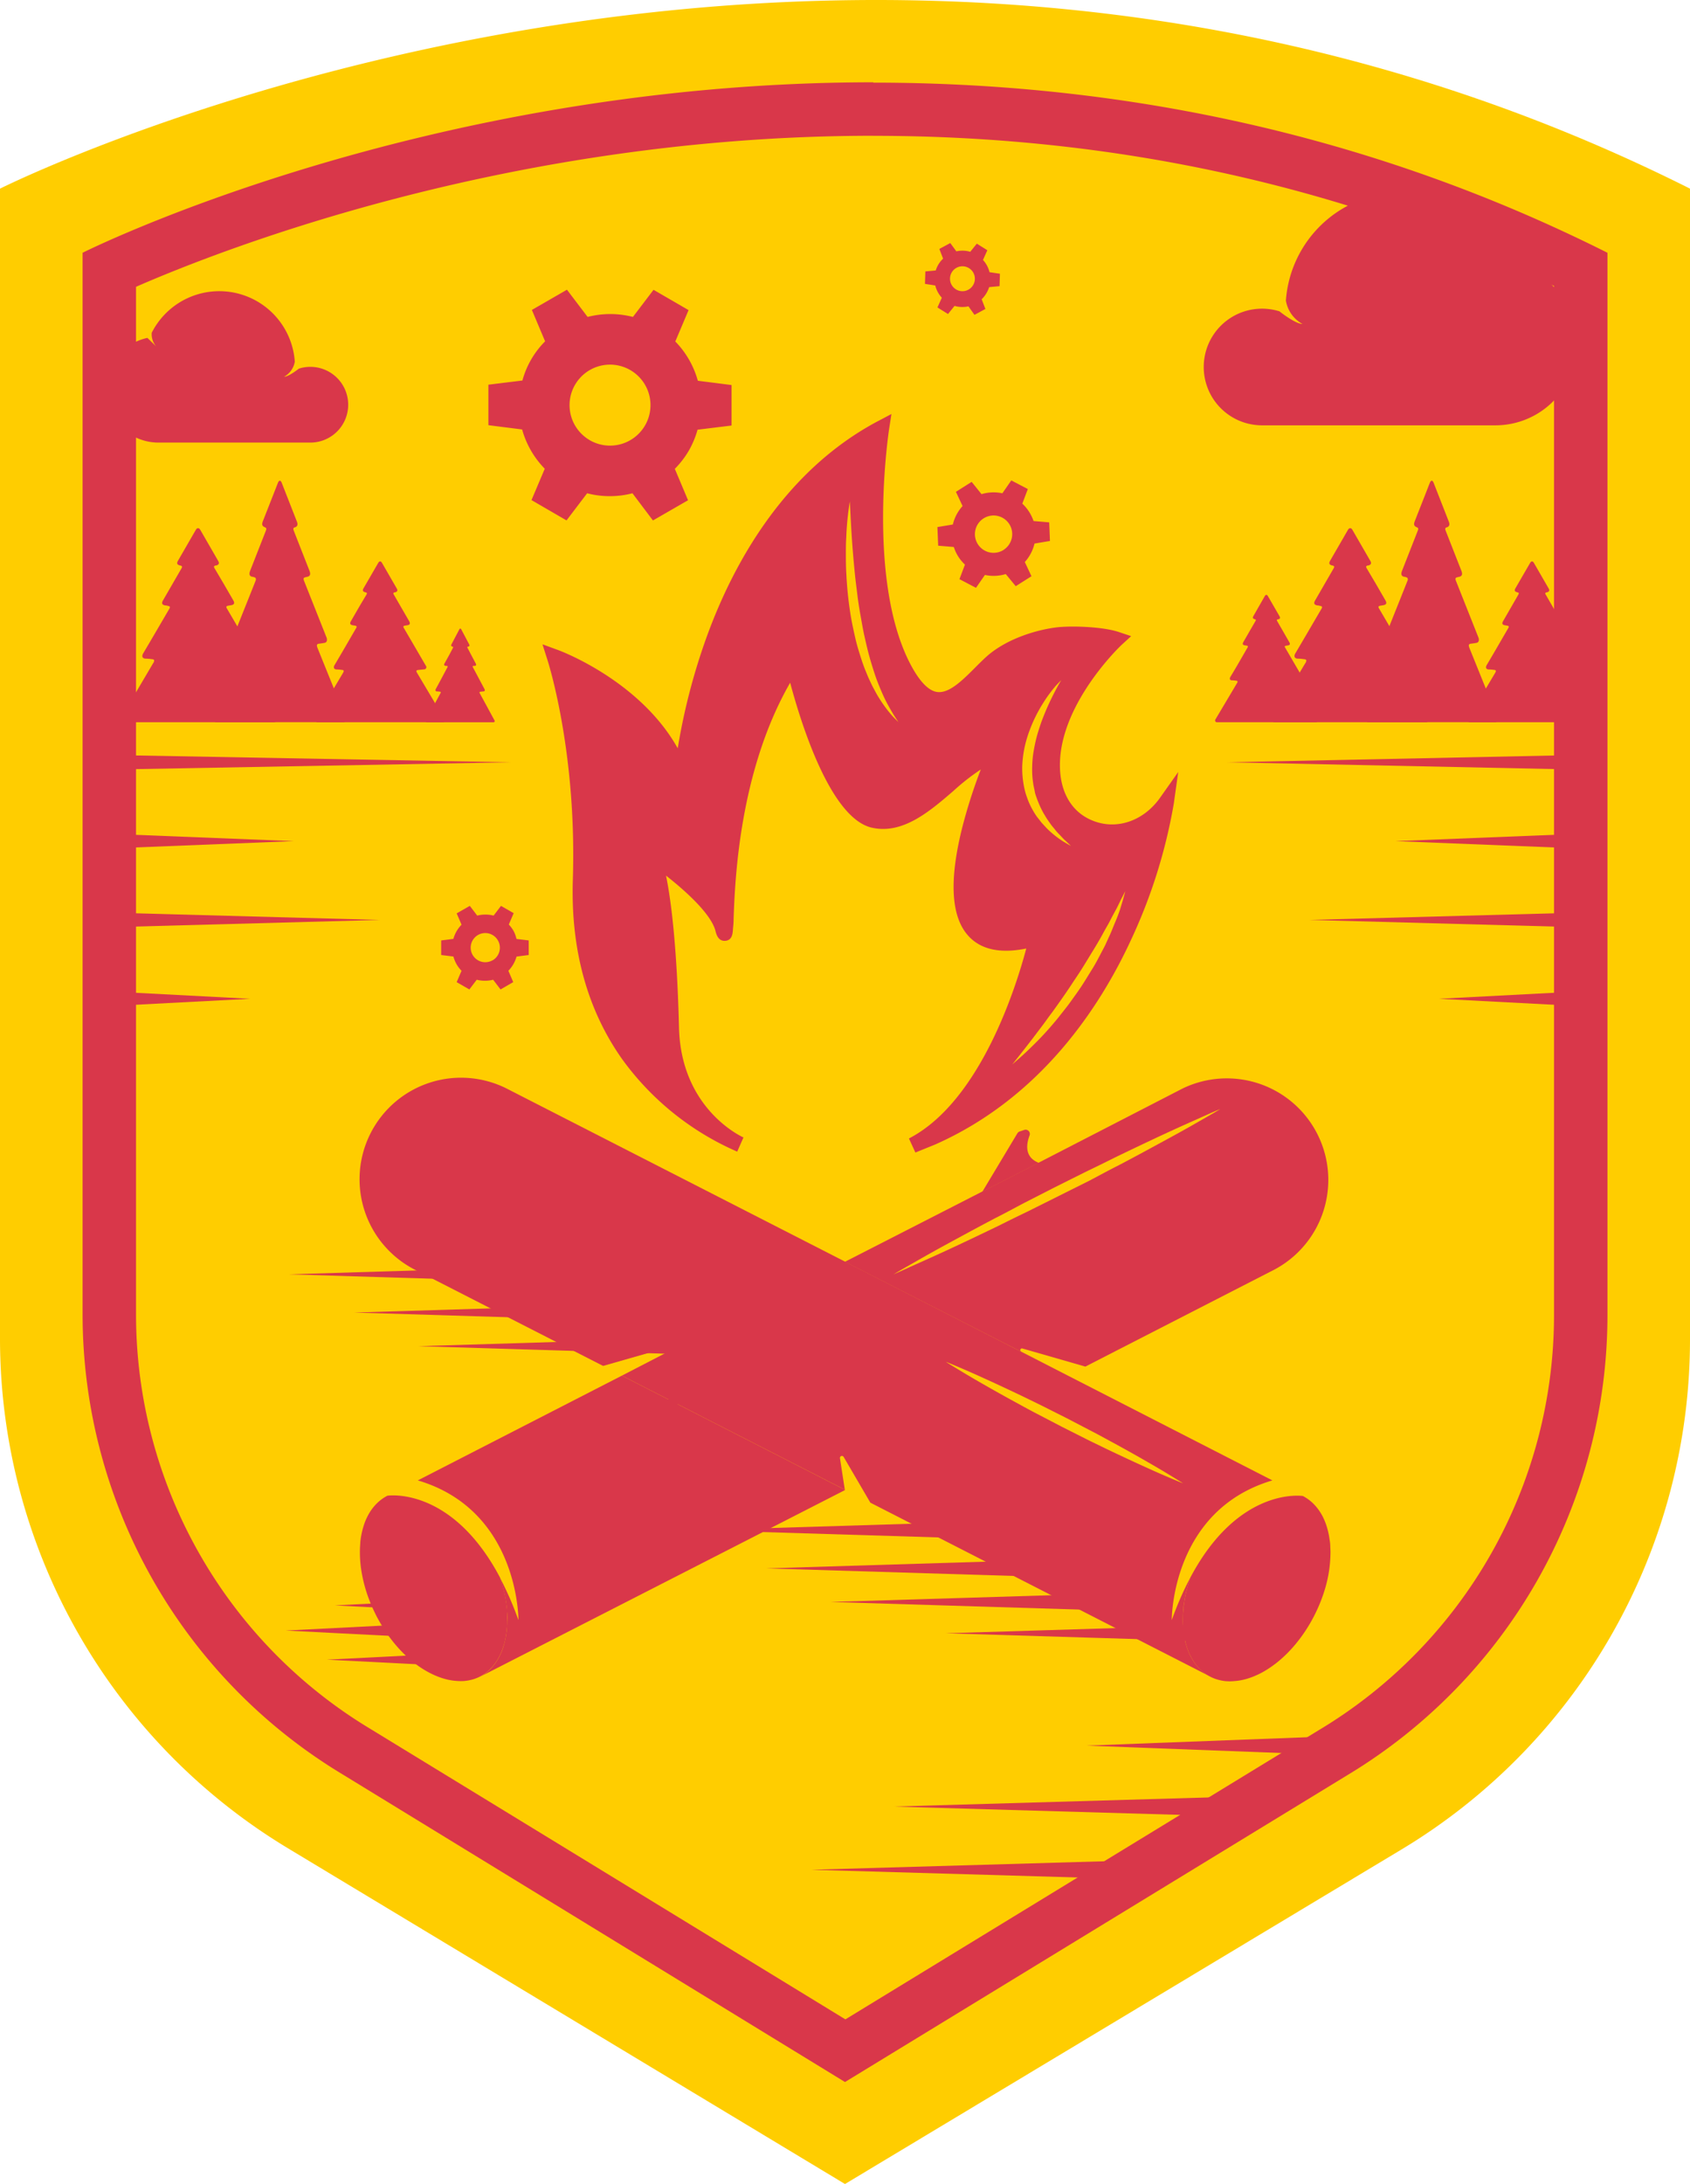
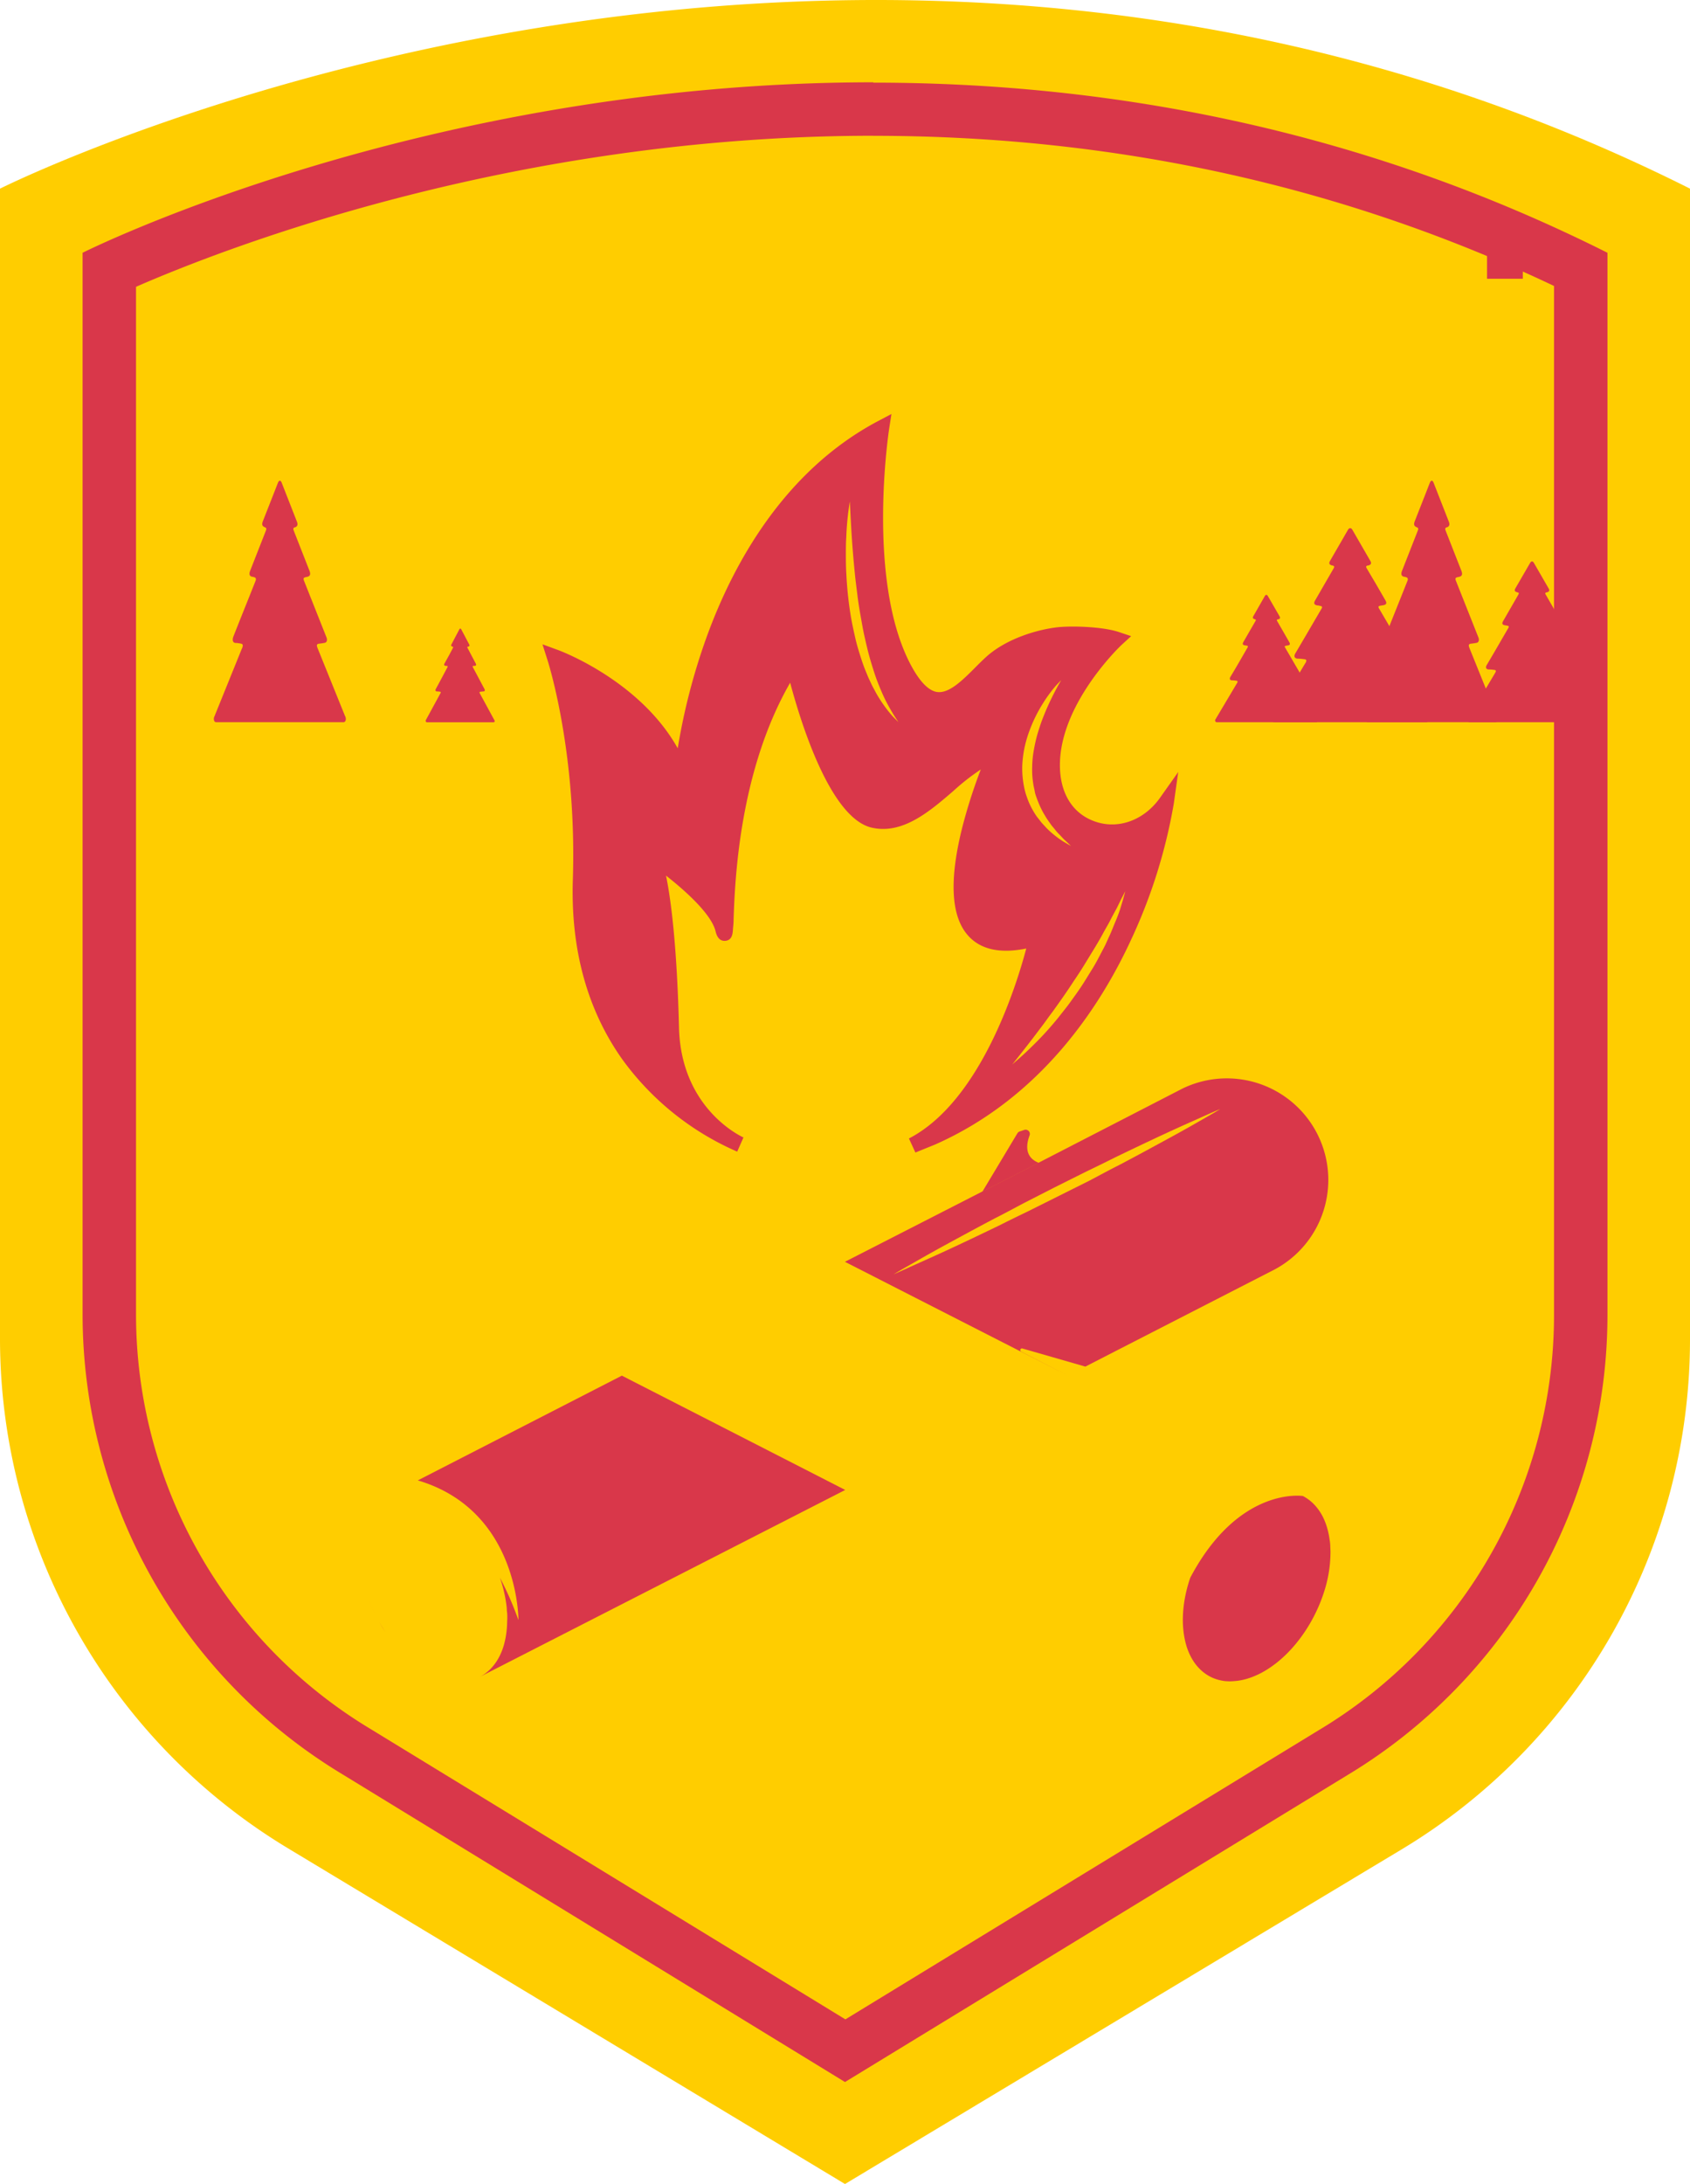
<svg xmlns="http://www.w3.org/2000/svg" id="Layer_1" data-name="Layer 1" viewBox="0 0 347.86 449.3">
  <defs>
    <style>.cls-1{fill:#ffcd00}.cls-2{fill:#d9374a}</style>
  </defs>
  <title>Artboard 1</title>
  <path class="cls-1" d="M347.86 38.81C173.93-48.51 0 38.81 0 38.81v236.52a122.46 122.46 0 0 0 59.27 104.9l114.66 69.07 114.54-68.82a122.46 122.46 0 0 0 59.39-105z" />
  <path class="cls-2" d="M173.93 306.49L128 283l-42 21.55c20.89 6.19 20.71 28.74 20.71 28.74a65.87 65.87 0 0 0-3.81-8.73c.18.51.34 1 .49 1.54a27.77 27.77 0 0 1 .92 4.72q0 .48.08 1 .06.88 0 1.74a19.43 19.43 0 0 1-.32 3.34q-.15.79-.36 1.54a14 14 0 0 1-.5 1.43 12.16 12.16 0 0 1-.64 1.31 10.11 10.11 0 0 1-1.67 2.22 8.73 8.73 0 0 1-2.19 1.6l75.22-38.46zM219.82 283l-9.62-4.94a.35.35 0 0 1 .2-.66l13 3.74 39-20a20.89 20.89 0 0 0-19-37.2l-29.63 15.26-7.17 3.67-32.68 16.71 45.9 23.42zM77.11 331.92q-.68-1.38-1.21-2.78.53 1.39 1.21 2.78zm8.29 10.42a25.23 25.23 0 0 1-2.75-2.46 25.22 25.22 0 0 0 2.75 2.46zm-6.08-6.59q-.64-1-1.23-2 .58 1.04 1.23 2z" />
  <path class="cls-2" d="M98.71 345a8.63 8.63 0 0 1-1.42.57 8.64 8.64 0 0 0 1.42-.57 8.73 8.73 0 0 0 2.19-1.6 8.73 8.73 0 0 1-2.19 1.6z" />
-   <path class="cls-2" d="M100.91 343.35a10.11 10.11 0 0 0 1.67-2.22 12.16 12.16 0 0 0 .64-1.31 14 14 0 0 0 .5-1.43q.22-.74.36-1.54a19.43 19.43 0 0 0 .32-3.34v-1.74q0-.47-.08-1a27.77 27.77 0 0 0-.92-4.72c-.15-.51-.31-1-.49-1.54-10-18.87-23.17-16.81-23.17-16.81a8.63 8.63 0 0 0-1.16.72 9 9 0 0 0-1.5 1.38 10.09 10.09 0 0 0-.84 1.11 12.17 12.17 0 0 0-1.27 2.62c-.14.41-.27.85-.38 1.29s-.17.73-.24 1.11-.15.92-.19 1.4v.16q-.07.79-.08 1.62a24.27 24.27 0 0 0 .28 3.87 29.49 29.49 0 0 0 1.61 6.07q.53 1.39 1.21 2.78l.24.49c.23.46.48.9.73 1.34q.59 1 1.23 2l.36.53q.43.62.89 1.2l.26.33c.58.73 1.19 1.42 1.82 2.07a25.23 25.23 0 0 0 2.75 2.46l.71.52.66.44a19.28 19.28 0 0 0 2 1.13c.32.16.65.31 1 .45a15 15 0 0 0 1.46.52 12.17 12.17 0 0 0 2.88.51 10.11 10.11 0 0 0 1.38 0 9.2 9.2 0 0 0 1.35-.22l.49-.13a8.63 8.63 0 0 0 1.42-.57 8.73 8.73 0 0 0 2.1-1.55zm145.58-.5a10.09 10.09 0 0 1-.84-1.11 12.59 12.59 0 0 1-1.5-3.35q-.22-.74-.36-1.54a20 20 0 0 1-.31-4.23q0-.89.12-1.81 0-.46.11-.92a29 29 0 0 1 1.29-5.33 65.88 65.88 0 0 0-3.81 8.73s-.18-22.55 20.71-28.74L219.82 283l-45.89-23.46L104.41 224a20.89 20.89 0 0 0-28.11 9.09 20.89 20.89 0 0 0 9.09 28.11l38.75 19.8 14-4a.35.35 0 0 1 .2.66L128 283l45.89 23.46-1-6.49a.41.41 0 0 1 .75-.27l5.51 9.43 70 35.79a8.73 8.73 0 0 1-2.19-1.6q-.25-.21-.47-.47zm18.73-2.97a25.23 25.23 0 0 1-2.75 2.46 25.22 25.22 0 0 0 2.75-2.46zm1.46-1.63a31.79 31.79 0 0 0 3.83-5.84 32.24 32.24 0 0 0 2.08-5.08 32.25 32.25 0 0 1-2.08 5.08 31.79 31.79 0 0 1-3.83 5.84zm-14.35 7.62a9.2 9.2 0 0 1-1.16-.19 9.19 9.19 0 0 0 1.16.19zm7.98-2.08q-.72.43-1.46.77.74-.35 1.46-.77z" />
  <path class="cls-2" d="M247 343.35a8.73 8.73 0 0 0 2.19 1.6 8.36 8.36 0 0 0 .87.38 8.35 8.35 0 0 1-.87-.38 8.73 8.73 0 0 1-2.19-1.6z" />
  <path class="cls-2" d="M273.82 318.27q0-.77-.14-1.51a16.09 16.09 0 0 0-.74-3.17q-.13-.36-.27-.7a10.72 10.72 0 0 0-2.31-3.53q-.24-.24-.5-.46a8.66 8.66 0 0 0-1.69-1.14S255 305.69 245 324.56a29 29 0 0 0-1.29 5.33q-.07.47-.11.92-.1.92-.12 1.81a20 20 0 0 0 .31 4.23q.15.79.36 1.54a12.59 12.59 0 0 0 1.5 3.35 10.09 10.09 0 0 0 .84 1.11q.23.26.47.5a8.73 8.73 0 0 0 2.19 1.6 8.35 8.35 0 0 0 .87.38 9 9 0 0 0 .9.28l.26.06a9.2 9.2 0 0 0 1.16.19h.11a10.1 10.1 0 0 0 1.36 0l.71-.06a12.15 12.15 0 0 0 1.44-.25 14.44 14.44 0 0 0 2.18-.71l.73-.32q.73-.34 1.46-.77t1.44-.93l.71-.52a25.23 25.23 0 0 0 2.75-2.46q.75-.77 1.46-1.63a31.79 31.79 0 0 0 3.83-5.84 32.25 32.25 0 0 0 2.08-5.08 26.57 26.57 0 0 0 1.26-8.13c-.01-.28-.02-.59-.04-.89zm-60.05-79.07c-2.92-1.16-2.53-3.81-1.85-5.62a.87.87 0 0 0-1.1-1.13l-.94.32a.88.88 0 0 0-.47.38l-7.2 12 4.39-2.24 7.17-3.67zm24.99-75.06c-3.17 4.46-8.25 6.44-12.95 5s-7.41-5.46-7.63-11c-.5-13 12.52-25.32 12.65-25.44l2-1.83-2.54-.85c-3.34-1.11-9.47-1.28-12.42-1-4.19.44-10.56 2.29-14.75 6-.8.72-1.62 1.53-2.41 2.33-2.65 2.65-5.39 5.38-7.87 5-1.87-.3-3.79-2.41-5.72-6.25-8.73-17.46-4.16-47.48-4.12-47.78l.49-3.15-2.82 1.49c-19.46 10.33-29.82 29.64-35.08 44a128.49 128.49 0 0 0-6.09 23.28c-7.75-13.86-24-20-24.73-20.25l-3.11-1.14 1 3.14c.06.18 6.11 18.76 5.25 45.3-.46 14.38 3 26.84 10.22 37a57.5 57.5 0 0 0 22.94 18.63l.67.3 1.29-2.92c-.53-.24-12.86-5.95-13.27-22.61-.2-8.28-.81-22.18-2.67-31.26 4 3.14 9.3 7.89 10.19 11.42.14.58.53 2.11 2 2s1.53-1.61 1.58-2.3.14-1.25.14-2.25c.28-7.69 1.1-30.23 11.64-48.55 2.28 8.53 8.33 27.9 16.81 29.82 6.36 1.44 11.92-3.36 16.83-7.59a45.29 45.29 0 0 1 5.6-4.38 108.46 108.46 0 0 0-3.72 11.56c-2.82 11-2.46 18.58 1.08 22.58 2.55 2.89 6.58 3.79 12 2.69-2.07 7.81-9.44 31.47-24.15 39.08l1.33 2.89 4.05-1.64c21.69-9.61 33.9-28.19 40.32-42.08a110 110 0 0 0 8.82-28.08l.91-6.48z" />
-   <path class="cls-2" d="M211.81 105.27a8.62 8.62 0 0 0-1.38-1.66l1.13-3-3.4-1.78-1.84 2.65a8.61 8.61 0 0 0-4.29.18L200 99.13l-3.24 2.05 1.37 2.92a8.61 8.61 0 0 0-2 3.8l-3.18.53.16 3.83 3.22.27a8.37 8.37 0 0 0 2.29 3.62l-1.13 3 3.4 1.78 1.84-2.65a8.61 8.61 0 0 0 4.29-.18l2.05 2.49 3.24-2.05-1.37-2.92a8.61 8.61 0 0 0 2-3.8l3.18-.53-.16-3.83-3.22-.27a8.62 8.62 0 0 0-.93-1.92zm-5.24 7.86a3.84 3.84 0 1 1 1.19-5.29 3.84 3.84 0 0 1-1.19 5.28zm-64.8-20.4a18.71 18.71 0 0 0 1.81-4.33l7-.86v-8.33l-6.94-.88a18.71 18.71 0 0 0-4.64-8.08l2.73-6.45-7.21-4.18-4.24 5.58a18.71 18.71 0 0 0-9.33 0l-4.25-5.6-7.22 4.16 2.72 6.46a18.17 18.17 0 0 0-4.67 8.06l-7 .86v8.33l6.94.88a18.71 18.71 0 0 0 4.66 8.08l-2.73 6.45 7.21 4.18 4.24-5.58a18.71 18.71 0 0 0 9.33 0l4.22 5.59 7.22-4.16-2.72-6.46a18.71 18.71 0 0 0 2.87-3.72zm-20.4-2.19a8.33 8.33 0 1 1 11.39-3 8.33 8.33 0 0 1-11.38 3.01zM203 60.38a5.74 5.74 0 0 0 .6-1.31l2.14-.2.08-2.56-2.14-.31a5.74 5.74 0 0 0-1.35-2.52l.9-2-2.17-1.35-1.35 1.67a5.74 5.74 0 0 0-2.86-.09L195.6 50l-2.25 1.21.77 2a5.58 5.58 0 0 0-1.51 2.43l-2.14.2-.08 2.56 2.12.33a5.74 5.74 0 0 0 1.35 2.52l-.9 2 2.17 1.35 1.35-1.67a5.74 5.74 0 0 0 2.86.09l1.24 1.75 2.25-1.21-.77-2a5.74 5.74 0 0 0 .94-1.18zm-6.24-.86a2.56 2.56 0 1 1 3.52-.83 2.56 2.56 0 0 1-3.53.83zm-91.03 132.03a6.77 6.77 0 0 0-1-1.35l1-2.34-2.61-1.5-1.52 2a6.77 6.77 0 0 0-3.37 0l-1.53-2-2.7 1.54 1 2.33a6.77 6.77 0 0 0-1.68 2.92l-2.51.32v3l2.52.31a6.57 6.57 0 0 0 1.67 2.93l-1 2.34 2.61 1.5 1.52-2a6.77 6.77 0 0 0 3.37 0l1.53 2 2.61-1.51-1-2.33a6.77 6.77 0 0 0 1.68-2.92l2.51-.32v-3l-2.52-.31a6.77 6.77 0 0 0-.58-1.61zm-4.35 6a3 3 0 1 1 1.09-4.12 3 3 0 0 1-1.09 4.14z" />
  <path class="cls-2" d="M179.74 27.94c49.92 0 97 10.39 140.13 30.89v211.71a99.5 99.5 0 0 1-48.25 85.29l-97.61 59.6-97.79-59.77A99.5 99.5 0 0 1 28 270.38V59c18.55-8.09 77.75-31.07 151.75-31.07m0-11C86.74 16.94 17 52 17 52v218.38A110.5 110.5 0 0 0 70.47 365l103.46 63.32 103.35-63.1a110.5 110.5 0 0 0 53.59-94.72V52c-52.31-26.26-104.63-35-151.13-35z" />
-   <path class="cls-2" d="M236.43 331.56l-65.5-2 65.5-2v4zm23.75 6.44l-65.5-2 65.5-2v4zm-36.97-13.35l-65.5-2 65.5-2v4zm-13.45-7.86l-65.5-2 65.5-2v4zm-58.15-37.85l-65.5-2 65.5-2v4zm35.75 11.43l-65.5-2 65.5-2v4zm-48.97-18.35l-65.5-2 65.5-2v4zm-13.45-7.86l-65.49-2 65.49-2v4zm199.99-105.84l-72.34-1.5 72.34-1.5v3zm0 16.22l-37.69-1.5 37.69-1.5v3zm0 16.21l-55.41-1.5 55.41-1.5v3zm0 16.22l-28.73-1.5 28.73-1.5v3zM22.77 155.32l82.34 1.5-82.34 1.5v-3zm.01 16.22l37.69 1.5-37.69 1.5v-3zm0 16.21l55.41 1.5-55.41 1.5v-3zm0 16.22l28.73 1.5-28.73 1.5v-3zm73.88 138.96l-29.4-1.5 29.4-1.5v3zm1.65-11.16l-29.4-1.5 29.4-1.5v3zm-10.1 5.17l-29.4-1.5 29.4-1.5v3zm164.72 36.71l-69-2 69-2v4zm23.33-12.54l-52.61-2 52.61-2v4zm-40.25 25.54l-69-2 69-2v4zM311.4 54.31L308.65 57a6 6 0 0 0 1.38-4.3 24 24 0 0 0-45.35 9.14 6.73 6.73 0 0 0 3.4 4.8c-1.46 0-4.66-2.53-4.72-2.59a12 12 0 1 0-3.54 23.45h48a16.78 16.78 0 0 0 3.59-33.17zM30.35 69.52l1.78 1.73a3.87 3.87 0 0 1-.9-2.79 15.58 15.58 0 0 1 29.45 5.94 4.37 4.37 0 0 1-2.21 3.11c.95 0 3-1.64 3.07-1.68a7.79 7.79 0 1 1 2.3 15.22H32.68a10.89 10.89 0 0 1-2.33-21.54zm26.53 78.29a3.16 3.16 0 0 0-.18-.32L50 136.28c-.29-.49-.19-.67.37-.72s.93-.08 1.39-.14a.54.54 0 0 0 .44-.86l-.12-.2-5.27-9-.12-.2c-.18-.34-.12-.47.26-.55l.59-.1c.66-.1.82-.42.48-1l-1.86-3.22-2-3.39c-.19-.33-.15-.45.23-.57h.13c.55-.17.67-.46.39-.94l-3.7-6.41c-.25-.43-.64-.43-.89 0s-.52.9-.78 1.35l-2.89 5c-.32.56-.22.83.39 1h.06c.42.13.46.24.25.61l-1.66 2.87-2.16 3.74c-.33.57-.16.89.49 1 .21 0 .42.06.62.11.36.08.41.22.24.54l-.12.2c-1.76 3-3.5 6-5.28 9-.38.64-.15 1.11.56 1.1a10.19 10.19 0 0 1 1.29.12c.39 0 .5.24.32.59 0 .09-.1.17-.15.26l-6.56 11.13a.66.66 0 0 0-.08.74c.15.25.4.24.64.24h30.93a.53.53 0 0 0 .45-.77zm34.62.13a2.61 2.61 0 0 0-.15-.26l-5.51-9.27c-.24-.4-.16-.55.31-.59l1.15-.12a.45.45 0 0 0 .37-.72l-.1-.17-4.36-7.47-.1-.17c-.15-.28-.1-.39.22-.46l.49-.08c.55-.08.68-.35.4-.84l-1.54-2.66-1.62-2.81c-.16-.28-.12-.37.19-.47h.1c.45-.14.55-.38.32-.78l-3.06-5.3c-.21-.36-.53-.36-.74 0l-.65 1.12-2.38 4.11c-.27.46-.18.69.32.84h.05c.35.11.38.2.21.5L74 124.72l-1.78 3.09c-.27.47-.13.74.4.82l.51.09c.29.07.34.18.2.45l-.1.17c-1.45 2.49-2.89 5-4.36 7.47-.31.53-.12.92.47.91a8.43 8.43 0 0 1 1.07.1c.33 0 .41.2.26.49l-.12.21-5.5 9.25a.55.55 0 0 0-.07.61c.13.21.33.2.53.2h25.62a.43.43 0 0 0 .37-.64z" />
  <path class="cls-2" d="M101.79 148.21a1.57 1.57 0 0 0-.08-.15l-2.94-5.41c-.13-.23-.08-.32.17-.35l.61-.07c.22 0 .3-.2.2-.42l-.05-.1-2.32-4.36-.05-.1c-.08-.16-.05-.23.12-.27h.26c.29 0 .36-.21.21-.49l-.82-1.55-.86-1.64c-.09-.16-.06-.22.1-.28h.06c.24-.08.3-.22.17-.46l-1.63-3.09c-.11-.21-.28-.21-.39 0l-.34.65-1.27 2.41c-.14.27-.1.4.17.49.19.06.21.12.11.29l-.73 1.39-1 1.8c-.14.27-.07.43.22.48l.29.02c.16 0 .18.1.1.26l-.05.1c-.77 1.45-1.54 2.91-2.33 4.35-.17.31-.07.54.25.53a4.13 4.13 0 0 1 .57.06c.17 0 .22.12.14.29l-.07.12-2.94 5.4a.34.34 0 0 0 0 .36c.07.12.18.12.28.12h13.65a.25.25 0 0 0 .19-.38zm-30.65-.59c0-.14-.1-.26-.15-.39l-5.63-13.92c-.24-.6-.16-.83.32-.89s.78-.1 1.17-.18.57-.52.37-1.07l-.1-.25-4.45-11.21-.1-.25c-.15-.42-.1-.59.22-.69l.5-.12c.56-.13.69-.53.4-1.26l-1.57-4-1.65-4.21c-.16-.42-.12-.55.2-.71h.11c.46-.21.57-.57.33-1.17l-3.13-8c-.21-.54-.54-.54-.76 0s-.44 1.12-.66 1.68l-2.44 6.21c-.27.69-.18 1 .33 1.26h.05c.35.17.39.3.21.76l-1.4 3.57-1.82 4.64c-.27.7-.14 1.11.41 1.23.18 0 .35.08.52.13s.35.27.2.67l-.1.25c-1.48 3.74-3 7.48-4.46 11.2-.32.79-.13 1.38.48 1.37a6 6 0 0 1 1.09.15c.33.06.42.3.27.73 0 .11-.08.21-.13.32l-5.62 13.88a1.14 1.14 0 0 0-.07.92c.13.32.34.3.54.3h25.89a1.64 1.64 0 0 0 .25 0c.34-.04.51-.49.38-.95zm222.86.19a3.16 3.16 0 0 0-.18-.32l-6.67-11.21c-.29-.49-.19-.67.37-.72s.93-.08 1.39-.14a.54.54 0 0 0 .44-.86l-.12-.2-5.27-9-.12-.2c-.18-.34-.12-.47.26-.55l.59-.1c.66-.1.82-.42.48-1l-1.86-3.22-2-3.39c-.19-.33-.15-.45.23-.57h.13c.55-.17.67-.46.39-.94l-3.7-6.41c-.25-.43-.64-.43-.89 0s-.52.9-.78 1.35l-2.89 5c-.32.56-.22.83.39 1h.06c.42.13.46.24.25.61l-1.66 2.87-2.16 3.74c-.33.57-.16.89.49 1 .21 0 .42.06.62.11.36.08.41.22.24.54l-.12.2c-1.76 3-3.5 6-5.28 9-.38.64-.15 1.11.56 1.1a10.19 10.19 0 0 1 1.29.12c.39 0 .5.24.32.59 0 .09-.1.17-.15.26L262 147.6a.66.66 0 0 0-.08.74c.15.25.4.24.64.24h30.93a.53.53 0 0 0 .51-.77zm34.6.13a2.61 2.61 0 0 0-.15-.26l-5.51-9.27c-.24-.4-.16-.55.31-.59l1.15-.12a.45.45 0 0 0 .37-.72l-.1-.17-4.36-7.47-.1-.17c-.15-.28-.1-.39.22-.46l.49-.08c.55-.08.68-.35.4-.84l-1.54-2.66-1.62-2.81c-.16-.28-.12-.37.19-.47h.1c.45-.14.55-.38.32-.78l-3.06-5.3c-.21-.36-.53-.36-.74 0l-.65 1.12-2.38 4.11c-.27.46-.18.69.32.84h.05c.35.11.38.2.21.5l-1.37 2.38-1.78 3.09c-.27.47-.13.74.4.82l.51.09c.29.07.34.18.2.45l-.1.17c-1.45 2.49-2.89 5-4.36 7.47-.31.53-.12.92.47.91a8.43 8.43 0 0 1 1.07.1c.33 0 .41.2.26.49l-.12.21-5.5 9.25a.55.55 0 0 0-.07.61c.13.21.33.2.53.2h25.58a.43.43 0 0 0 .36-.64z" />
  <path class="cls-2" d="M271.16 148.08a2.07 2.07 0 0 0-.12-.21l-4.37-7.35c-.19-.32-.12-.44.25-.47l.91-.09a.35.35 0 0 0 .29-.57l-.08-.13-3.45-5.92-.08-.13c-.12-.22-.08-.31.17-.36l.39-.07c.44-.07.54-.28.31-.67l-1.21-2.11-1.28-2.22c-.13-.22-.1-.29.15-.37h.08c.36-.11.44-.3.26-.62l-2.43-4.2c-.16-.28-.42-.28-.59 0l-.51.89-1.85 3.24c-.21.37-.14.54.25.66.28.09.3.16.16.4l-1.09 1.88-1.41 2.45c-.21.37-.11.59.32.65l.41.07c.23.05.27.14.16.36l-.08.13c-1.15 2-2.29 4-3.46 5.92-.25.42-.1.73.37.72a6.68 6.68 0 0 1 .84.08c.26 0 .32.16.21.39l-.1.17-4.36 7.33a.43.43 0 0 0-.05.49c.1.17.26.16.42.16h20.27a.34.34 0 0 0 .3-.5zm37.08-.46c0-.14-.1-.26-.15-.39l-5.63-13.92c-.24-.6-.16-.83.32-.89s.78-.1 1.17-.18.57-.52.37-1.07l-.1-.25-4.45-11.21-.1-.25c-.15-.42-.1-.59.22-.69l.5-.12c.56-.13.69-.53.4-1.26l-1.57-4-1.65-4.21c-.16-.42-.12-.55.2-.71h.11c.46-.21.57-.57.33-1.17l-3.13-8c-.21-.54-.54-.54-.76 0s-.44 1.12-.66 1.68l-2.44 6.21c-.27.69-.18 1 .33 1.26h.05c.35.17.39.3.21.76l-1.4 3.57-1.82 4.64c-.27.7-.14 1.11.41 1.23.18 0 .35.08.52.13s.35.27.2.67l-.1.25c-1.48 3.74-3 7.48-4.46 11.2-.32.79-.13 1.38.48 1.37a6 6 0 0 1 1.09.15c.33.06.42.3.27.73 0 .11-.08.21-.13.32l-5.62 13.88a1.14 1.14 0 0 0-.07.92c.13.32.34.3.54.3h25.87a1.64 1.64 0 0 0 .25 0c.36-.04.54-.49.4-.95zm-2.16-97.64h7.37v7.37h-7.37z" />
  <path class="cls-1" d="M174.93 103.15s.12 3 .4 7.41c.15 2.21.36 4.79.64 7.54.13 1.38.33 2.79.5 4.22s.4 2.89.66 4.33.5 2.89.82 4.3.63 2.79 1 4.11.76 2.58 1.16 3.78.85 2.29 1.28 3.3.86 1.92 1.29 2.71.82 1.46 1.14 2c.69 1.09 1.11 1.71 1.11 1.71l-.38-.38c-.24-.25-.63-.6-1.05-1.1a22.62 22.62 0 0 1-1.47-1.86 27.08 27.08 0 0 1-1.67-2.6l-.84-1.56-.8-1.71-.76-1.85c-.24-.64-.47-1.29-.7-2-.43-1.35-.87-2.74-1.2-4.19s-.65-2.91-.91-4.39a76.27 76.27 0 0 1-.94-8.76c-.09-1.4-.1-2.76-.1-4s0-2.5.08-3.62a57.41 57.41 0 0 1 .74-7.39zm43.5 36.78a55.35 55.35 0 0 0-2.77 5.38c-.37.82-.74 1.72-1.11 2.68s-.69 2-1 3a32.09 32.09 0 0 0-.75 3.31 21 21 0 0 0-.34 3.45 18 18 0 0 0 .21 3.43c.07.56.23 1.1.32 1.65s.3 1.06.48 1.57a21.24 21.24 0 0 0 1.3 2.85c.26.43.5.85.76 1.25l.79 1.13c.26.36.56.67.81 1a9.38 9.38 0 0 0 .76.88c.52.51.92 1 1.33 1.36.78.72 1.22 1.16 1.22 1.16s-.53-.29-1.46-.84a17.41 17.41 0 0 1-1.6-1.11 19.43 19.43 0 0 1-1.92-1.68l-1-1.08c-.33-.39-.63-.83-1-1.26a17 17 0 0 1-1.68-3c-.23-.55-.43-1.13-.63-1.72a16.43 16.43 0 0 1-.43-1.82 19.67 19.67 0 0 1-.31-3.8 23 23 0 0 1 .44-3.76 24.89 24.89 0 0 1 1-3.5 30.09 30.09 0 0 1 2.79-5.71 29.61 29.61 0 0 1 2.63-3.61c.73-.79 1.16-1.21 1.16-1.21zM208.35 219l1.15-1.45c.73-.92 1.76-2.24 3-3.84l1.95-2.58c.7-.91 1.38-1.91 2.14-2.9 1.44-2 3-4.19 4.44-6.42.75-1.1 1.48-2.21 2.16-3.32l1-1.64 1-1.63c.65-1.07 1.26-2.1 1.8-3.11s1.11-1.93 1.56-2.82.9-1.69 1.29-2.41l.93-1.9c.53-1 .85-1.65.85-1.65s-.16.65-.48 1.79l-.6 2c-.27.78-.59 1.65-1 2.6s-.78 2-1.27 3l-.74 1.63c-.26.55-.57 1.09-.86 1.66-.59 1.13-1.19 2.29-1.9 3.42s-1.4 2.29-2.14 3.42-1.55 2.22-2.32 3.3-1.62 2.09-2.39 3.09c-1.62 2-3.18 3.72-4.61 5.15s-2.66 2.59-3.55 3.36-1.41 1.25-1.41 1.25zm-24.42 43.16s1-.61 2.8-1.63 4.35-2.5 7.45-4.19 6.72-3.66 10.63-5.72c2-1 4-2.1 6-3.15l6.26-3.2 6.29-3.14c2.07-1 4.13-2 6.11-3 4-1.93 7.7-3.69 10.91-5.17s5.91-2.66 7.79-3.51 3-1.29 3-1.29-1 .61-2.8 1.64-4.34 2.5-7.45 4.19-6.72 3.67-10.63 5.72c-2 1-4 2.1-6 3.15L218 246l-6.29 3.14c-2.07 1-4.13 2-6.11 3-4 1.93-7.7 3.69-10.91 5.17s-5.91 2.66-7.79 3.52-2.97 1.33-2.97 1.33zm10.75 17.99s3.2 1.26 7.88 3.4c2.35 1.06 5.06 2.33 8 3.73 1.44.71 2.94 1.42 4.45 2.18l4.57 2.3 4.53 2.36c1.5.77 3 1.58 4.37 2.33 2.83 1.53 5.45 3 7.67 4.28 4.47 2.56 7.36 4.42 7.36 4.42s-3.2-1.26-7.88-3.4c-2.35-1.06-5.06-2.33-8-3.73-1.44-.71-2.94-1.41-4.45-2.18l-4.57-2.3-4.53-2.36c-1.5-.77-3-1.58-4.37-2.34-2.83-1.53-5.45-3-7.67-4.28-4.46-2.56-7.36-4.41-7.36-4.41z" />
</svg>